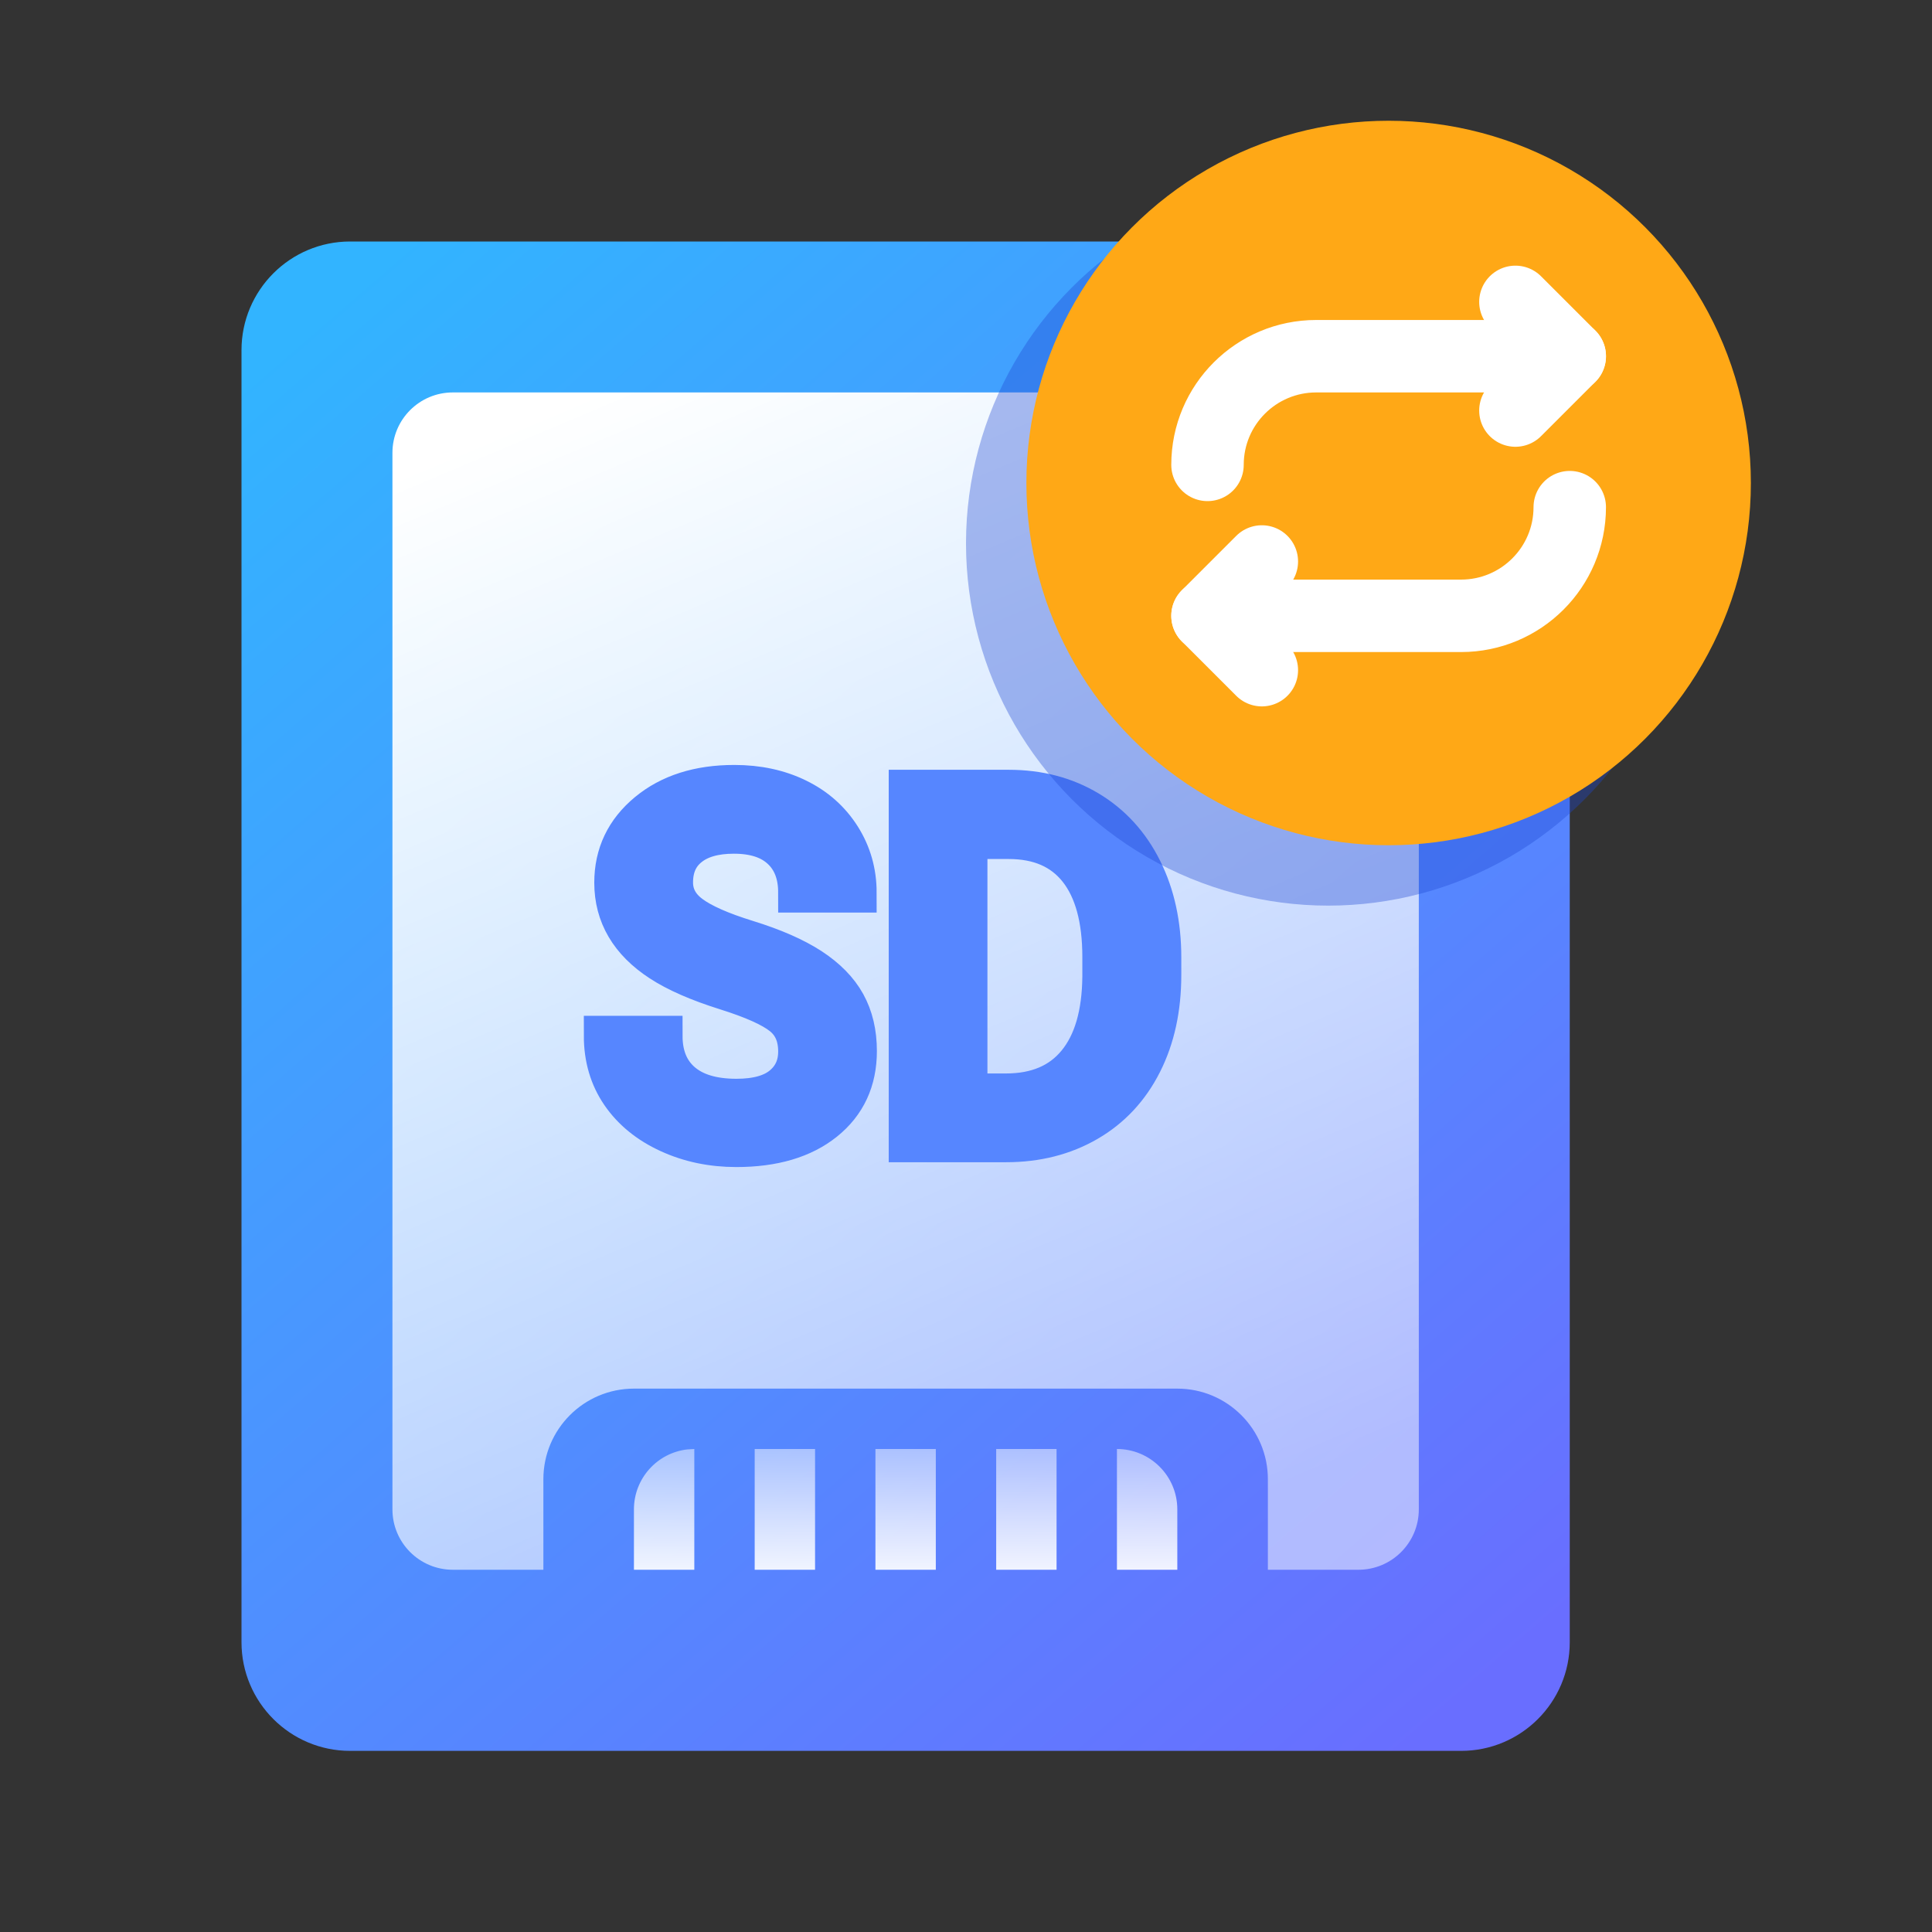
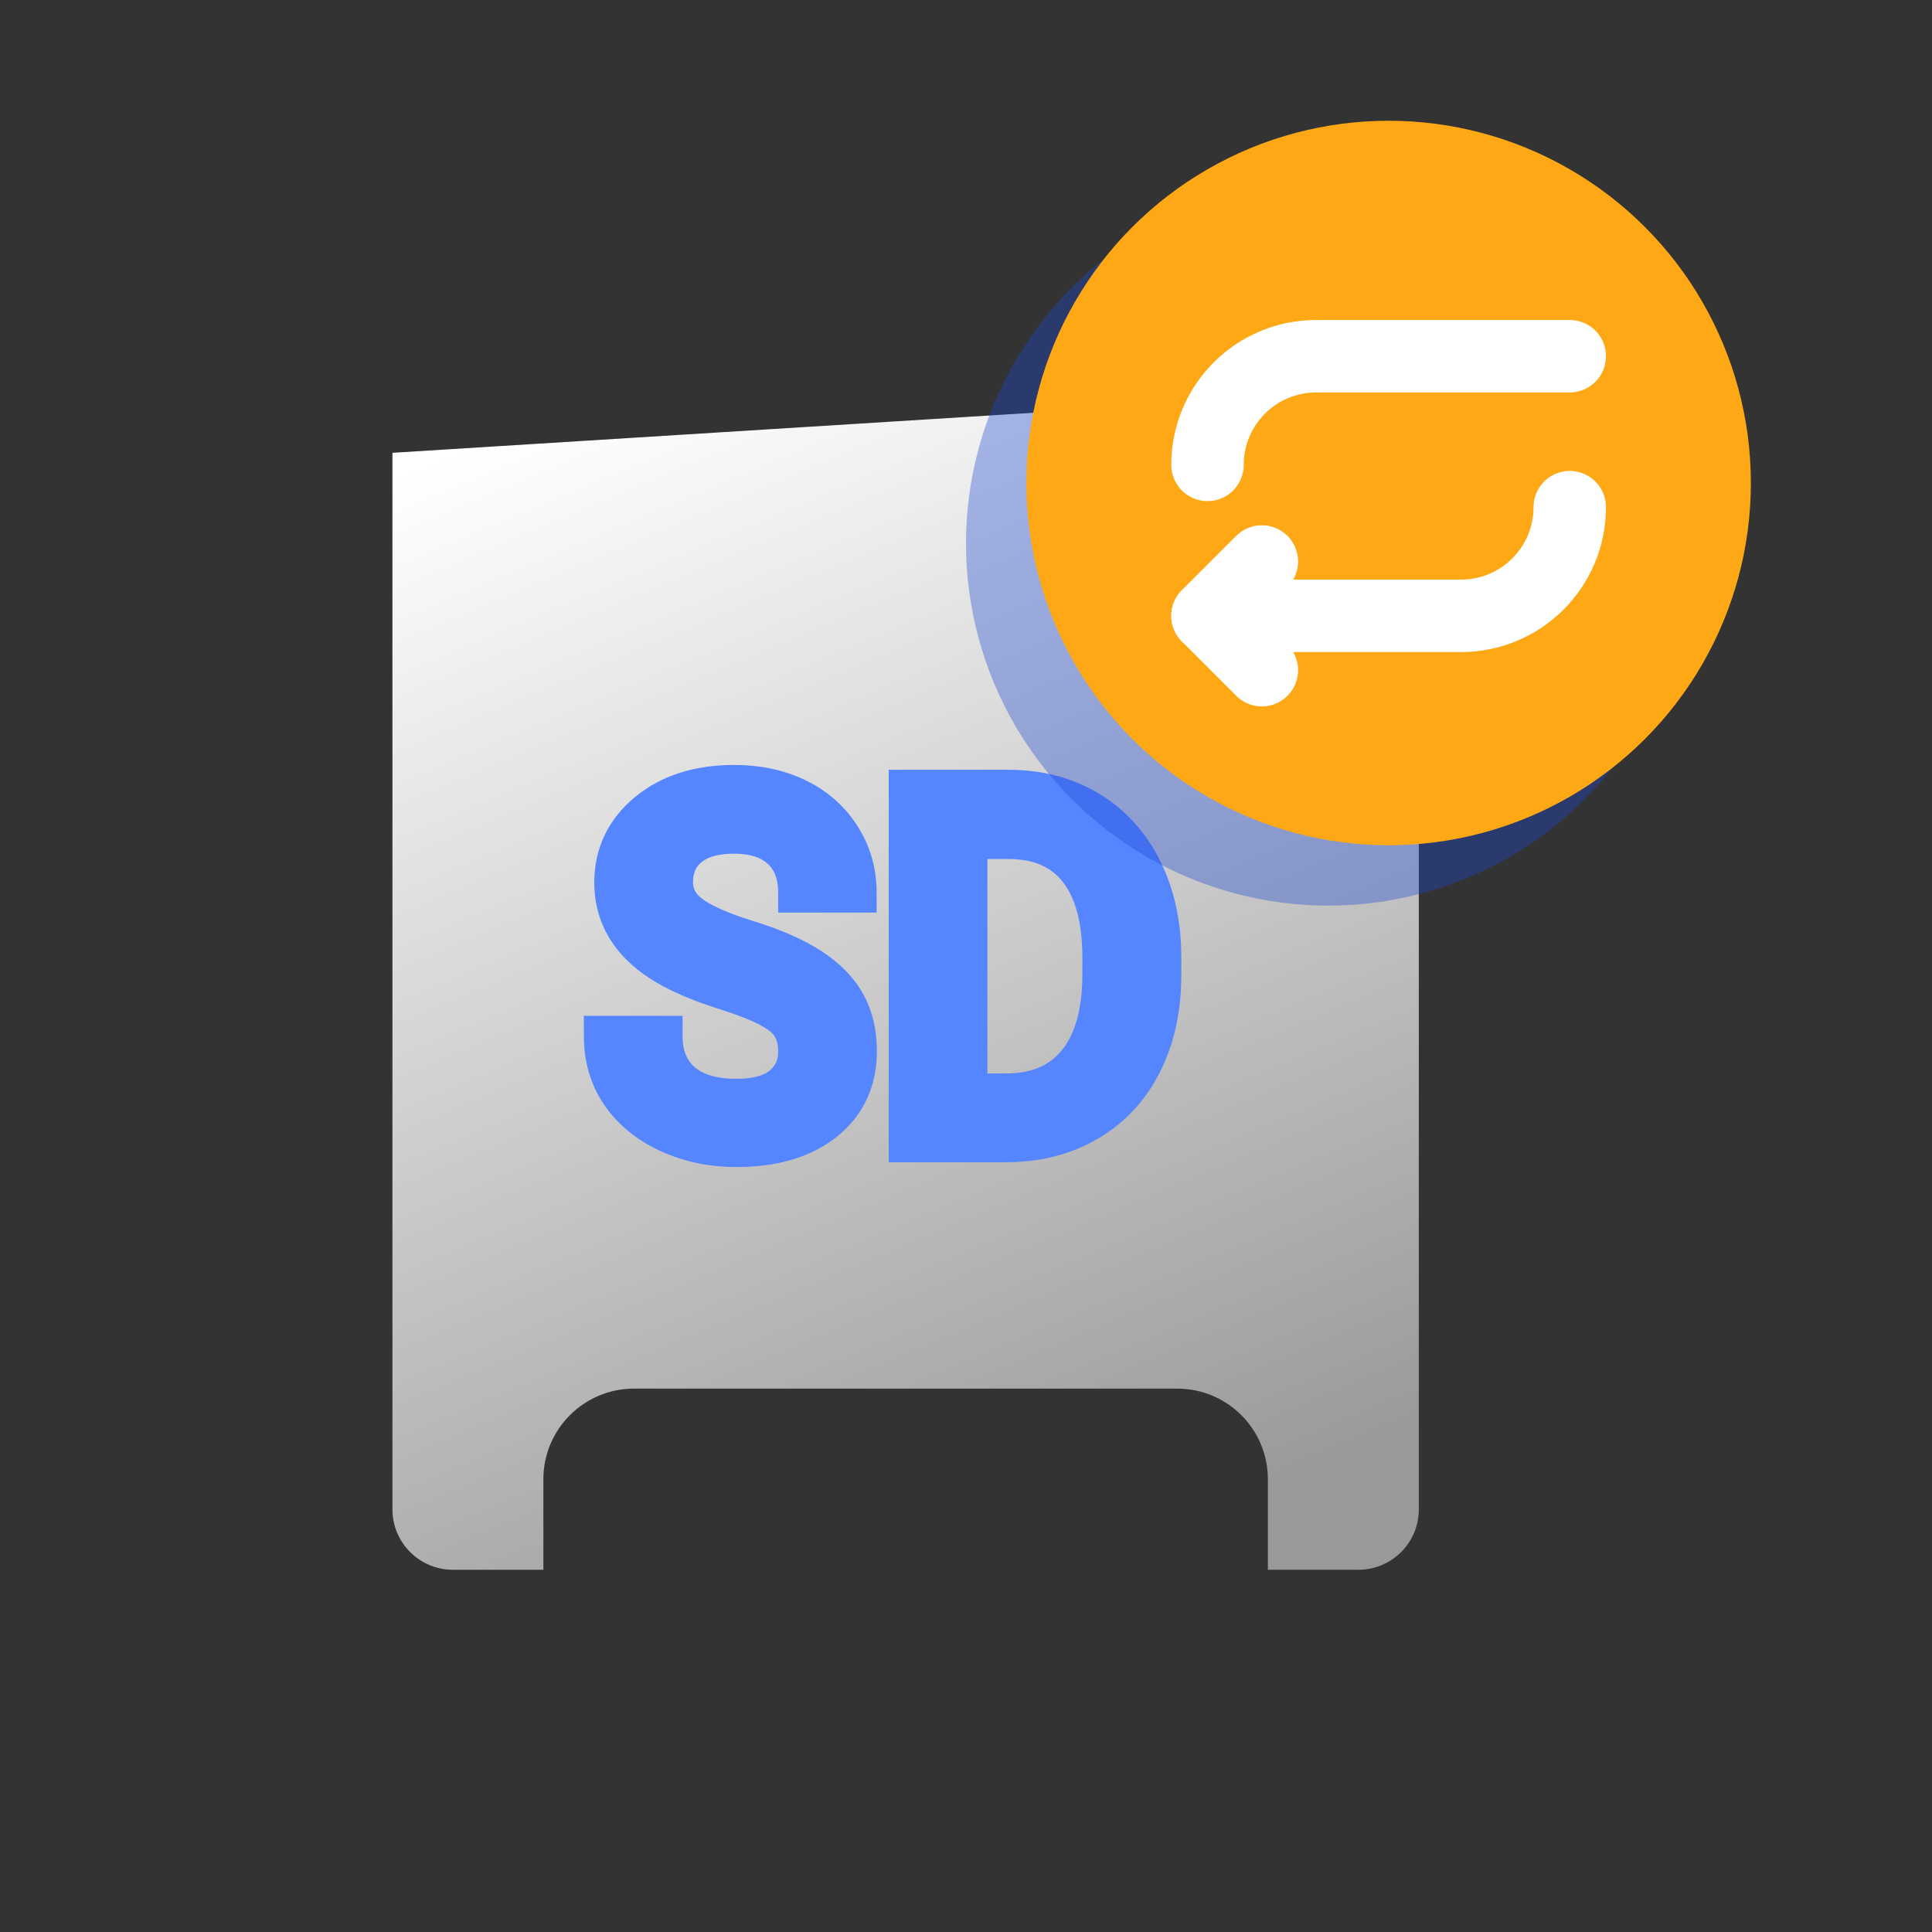
<svg xmlns="http://www.w3.org/2000/svg" width="32px" height="32px" viewBox="0 0 32 32" version="1.1">
  <rect x="0" y="0" width="32" height="32" fill="#333333" stroke="none" />
  <title>sd</title>
  <desc>Created with Sketch.</desc>
  <defs>
    <linearGradient x1="11.28%" y1="0%" x2="88.72%" y2="100%" id="linearGradient-1">
      <stop stop-color="#32B4FF" offset="0%" />
      <stop stop-color="#696EFF" offset="100%" />
    </linearGradient>
    <linearGradient x1="46.746%" y1="-9.834%" x2="85.202%" y2="93.843%" id="linearGradient-2">
      <stop stop-color="#FFFFFF" offset="0%" />
      <stop stop-color="#FFFFFF" stop-opacity="0.5" offset="100%" />
    </linearGradient>
    <linearGradient x1="56.47%" y1="120.911%" x2="56.47%" y2="0%" id="linearGradient-3">
      <stop stop-color="#FFFFFF" offset="0%" />
      <stop stop-color="#FFFFFF" stop-opacity="0.5" offset="100%" />
    </linearGradient>
  </defs>
  <g id="页面-1" stroke="none" stroke-width="1" fill="none" fill-rule="evenodd">
    <g id="导航栏图标" transform="translate(-266, -14)">
      <g id="sd" transform="translate(266, 14)">
        <g>
-           <rect id="矩形备份-28" fill="#D8D8D8" opacity="0" x="0" y="0" width="32" height="32" />
          <g id="编组-44备份-2" transform="translate(4, 4)">
            <g id="编组-44备份">
-               <path d="M1.8,0 L20.2,0 C21.194,3.94290921e-17 22,0.806 22,1.8 L22,23.2 C22,24.194 21.194,25 20.2,25 L1.8,25 C0.806,25 -7.66434745e-16,24.194 0,23.2 L0,1.8 C-1.21743675e-16,0.806 0.806,8.48749328e-16 1.8,0 Z" id="矩形" fill="url(#linearGradient-1)" />
-               <path d="M18.5,2.5 C19.052,2.5 19.5,2.948 19.5,3.5 L19.5,21 C19.5,21.552 19.052,22 18.5,22 L17,22 L17,20.5 C17,19.672 16.328,19 15.5,19 L15.5,19 L6.5,19 C5.672,19 5,19.672 5,20.5 L5,20.5 L5,22 L3.5,22 C2.948,22 2.5,21.552 2.5,21 L2.5,3.5 C2.5,2.948 2.948,2.5 3.5,2.5 L18.5,2.5 Z" id="形状结合" fill="url(#linearGradient-2)" />
+               <path d="M18.5,2.5 C19.052,2.5 19.5,2.948 19.5,3.5 L19.5,21 C19.5,21.552 19.052,22 18.5,22 L17,22 L17,20.5 C17,19.672 16.328,19 15.5,19 L15.5,19 L6.5,19 C5.672,19 5,19.672 5,20.5 L5,20.5 L5,22 L3.5,22 C2.948,22 2.5,21.552 2.5,21 L2.5,3.5 L18.5,2.5 Z" id="形状结合" fill="url(#linearGradient-2)" />
              <path d="M4,6 L19,6 C19.552,6 20,6.448 20,7 L20,15 C20,15.552 19.552,16 19,16 L4,16 C3.448,16 3,15.552 3,15 L3,7 C3,6.448 3.448,6 4,6 Z" id="矩形" fill="#FFFFFF" opacity="0" />
              <path d="M8.197,15 C8.811,15 9.298,14.856 9.656,14.569 C10.015,14.281 10.194,13.894 10.194,13.408 C10.194,13.108 10.132,12.847 10.009,12.624 C9.885,12.4 9.691,12.203 9.427,12.03 C9.162,11.858 8.811,11.704 8.374,11.569 C7.938,11.434 7.624,11.295 7.434,11.152 C7.244,11.009 7.149,10.83 7.149,10.616 C7.149,10.362 7.237,10.164 7.413,10.023 C7.589,9.881 7.836,9.81 8.155,9.81 C8.497,9.81 8.759,9.896 8.943,10.069 C9.127,10.241 9.219,10.48 9.219,10.785 L9.219,10.785 L10.19,10.785 C10.19,10.448 10.103,10.141 9.928,9.864 C9.753,9.588 9.513,9.374 9.207,9.225 C8.901,9.075 8.553,9 8.162,9 C7.574,9 7.095,9.152 6.727,9.457 C6.358,9.762 6.173,10.15 6.173,10.62 C6.173,11.158 6.429,11.594 6.941,11.928 C7.208,12.102 7.568,12.259 8.02,12.401 C8.472,12.543 8.785,12.683 8.958,12.822 C9.132,12.961 9.219,13.159 9.219,13.416 C9.219,13.651 9.133,13.84 8.962,13.983 C8.791,14.126 8.536,14.198 8.197,14.198 C7.804,14.198 7.502,14.107 7.291,13.925 C7.081,13.743 6.975,13.487 6.975,13.155 L6.975,13.155 L6,13.155 C6,13.521 6.094,13.842 6.283,14.118 C6.472,14.393 6.737,14.609 7.077,14.765 C7.418,14.922 7.791,15 8.197,15 Z M12.665,14.92 C13.171,14.92 13.62,14.806 14.012,14.579 C14.404,14.352 14.706,14.028 14.918,13.608 C15.13,13.189 15.236,12.702 15.236,12.148 L15.236,12.148 L15.236,11.856 C15.236,11.31 15.13,10.826 14.92,10.404 C14.709,9.981 14.411,9.655 14.027,9.425 C13.643,9.195 13.203,9.08 12.707,9.08 L12.707,9.08 L11.05,9.08 L11.05,14.92 L12.665,14.92 Z M12.661,14.11 L12.025,14.11 L12.025,9.898 L12.707,9.898 C13.211,9.898 13.595,10.066 13.86,10.4 C14.124,10.734 14.257,11.218 14.257,11.852 L14.257,11.852 L14.257,12.176 C14.251,12.799 14.112,13.277 13.838,13.61 C13.565,13.943 13.172,14.11 12.661,14.11 L12.661,14.11 Z" id="SSD" stroke="#5686FF" stroke-width="0.66" fill="#5686FF" fill-rule="nonzero" />
-               <path d="M7.5,20 L7.5,22 L6.5,22 L6.5,21 C6.5,20.487 6.886,20.064 7.383,20.007 L7.5,20 Z M9.5,20 L9.5,22 L8.5,22 L8.5,20 L9.5,20 Z M11.5,20 L11.5,22 L10.5,22 L10.5,20 L11.5,20 Z M13.5,20 L13.5,22 L12.5,22 L12.5,20 L13.5,20 Z M14.5,20 C15.052,20 15.5,20.448 15.5,21 L15.5,22 L14.5,22 L14.5,20 Z" id="形状结合" fill="url(#linearGradient-3)" />
            </g>
          </g>
          <g id="编组-14备份" transform="translate(16, 2)">
            <g id="编组-17">
              <circle id="椭圆形" fill="#1F49D2" opacity="0.367" cx="6" cy="7" r="6" />
              <circle id="椭圆形" fill="#FFA816" cx="7" cy="6" r="6" />
              <g id="编组" transform="translate(4, 3)" stroke="#FFFFFF" stroke-linecap="round" stroke-linejoin="round" stroke-width="1.2">
                <path d="M0,2.7 C0,1.703 0.809,0.9 1.8,0.9 L6,0.9" id="路径" />
-                 <polyline id="路径" points="5.1 -2.25375274e-14 6 0.9 5.1 1.8" />
                <path d="M6,3.4 C6,4.397 5.191,5.2 4.2,5.2 L0,5.2" id="路径" />
                <polyline id="路径" points="0.9 6.1 0 5.2 0.9 4.3" />
              </g>
            </g>
          </g>
        </g>
      </g>
    </g>
  </g>
</svg>